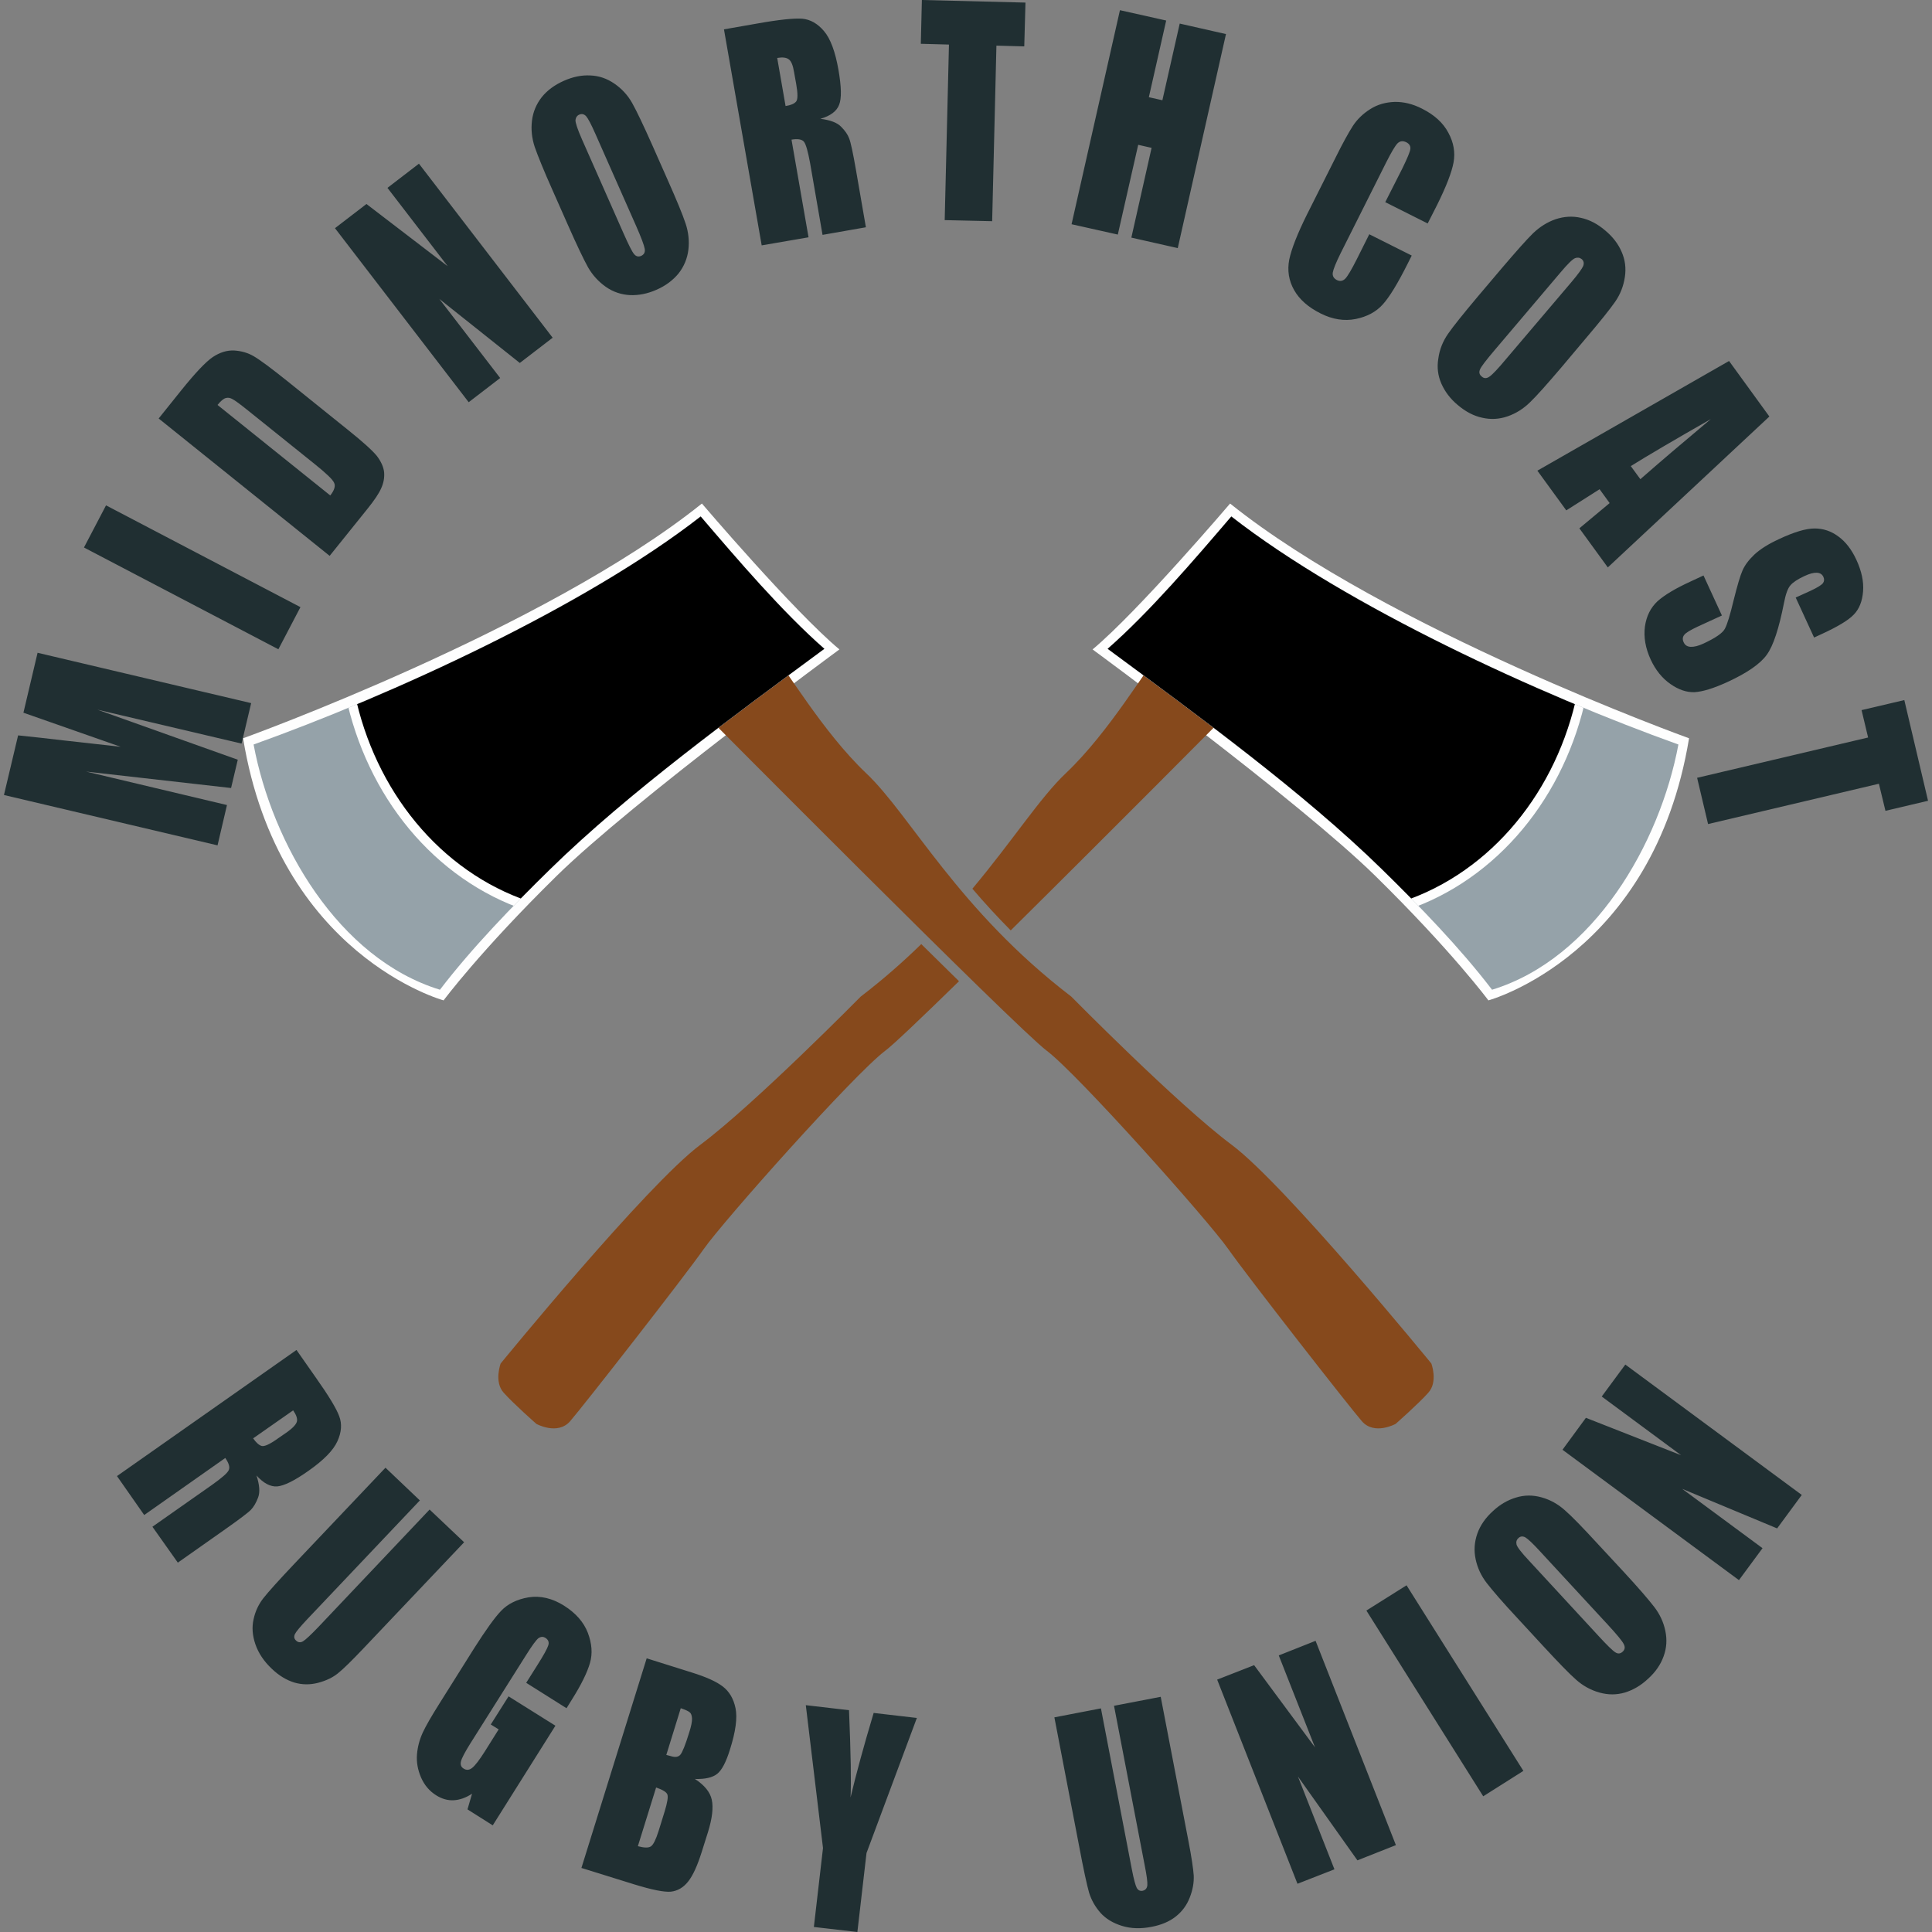
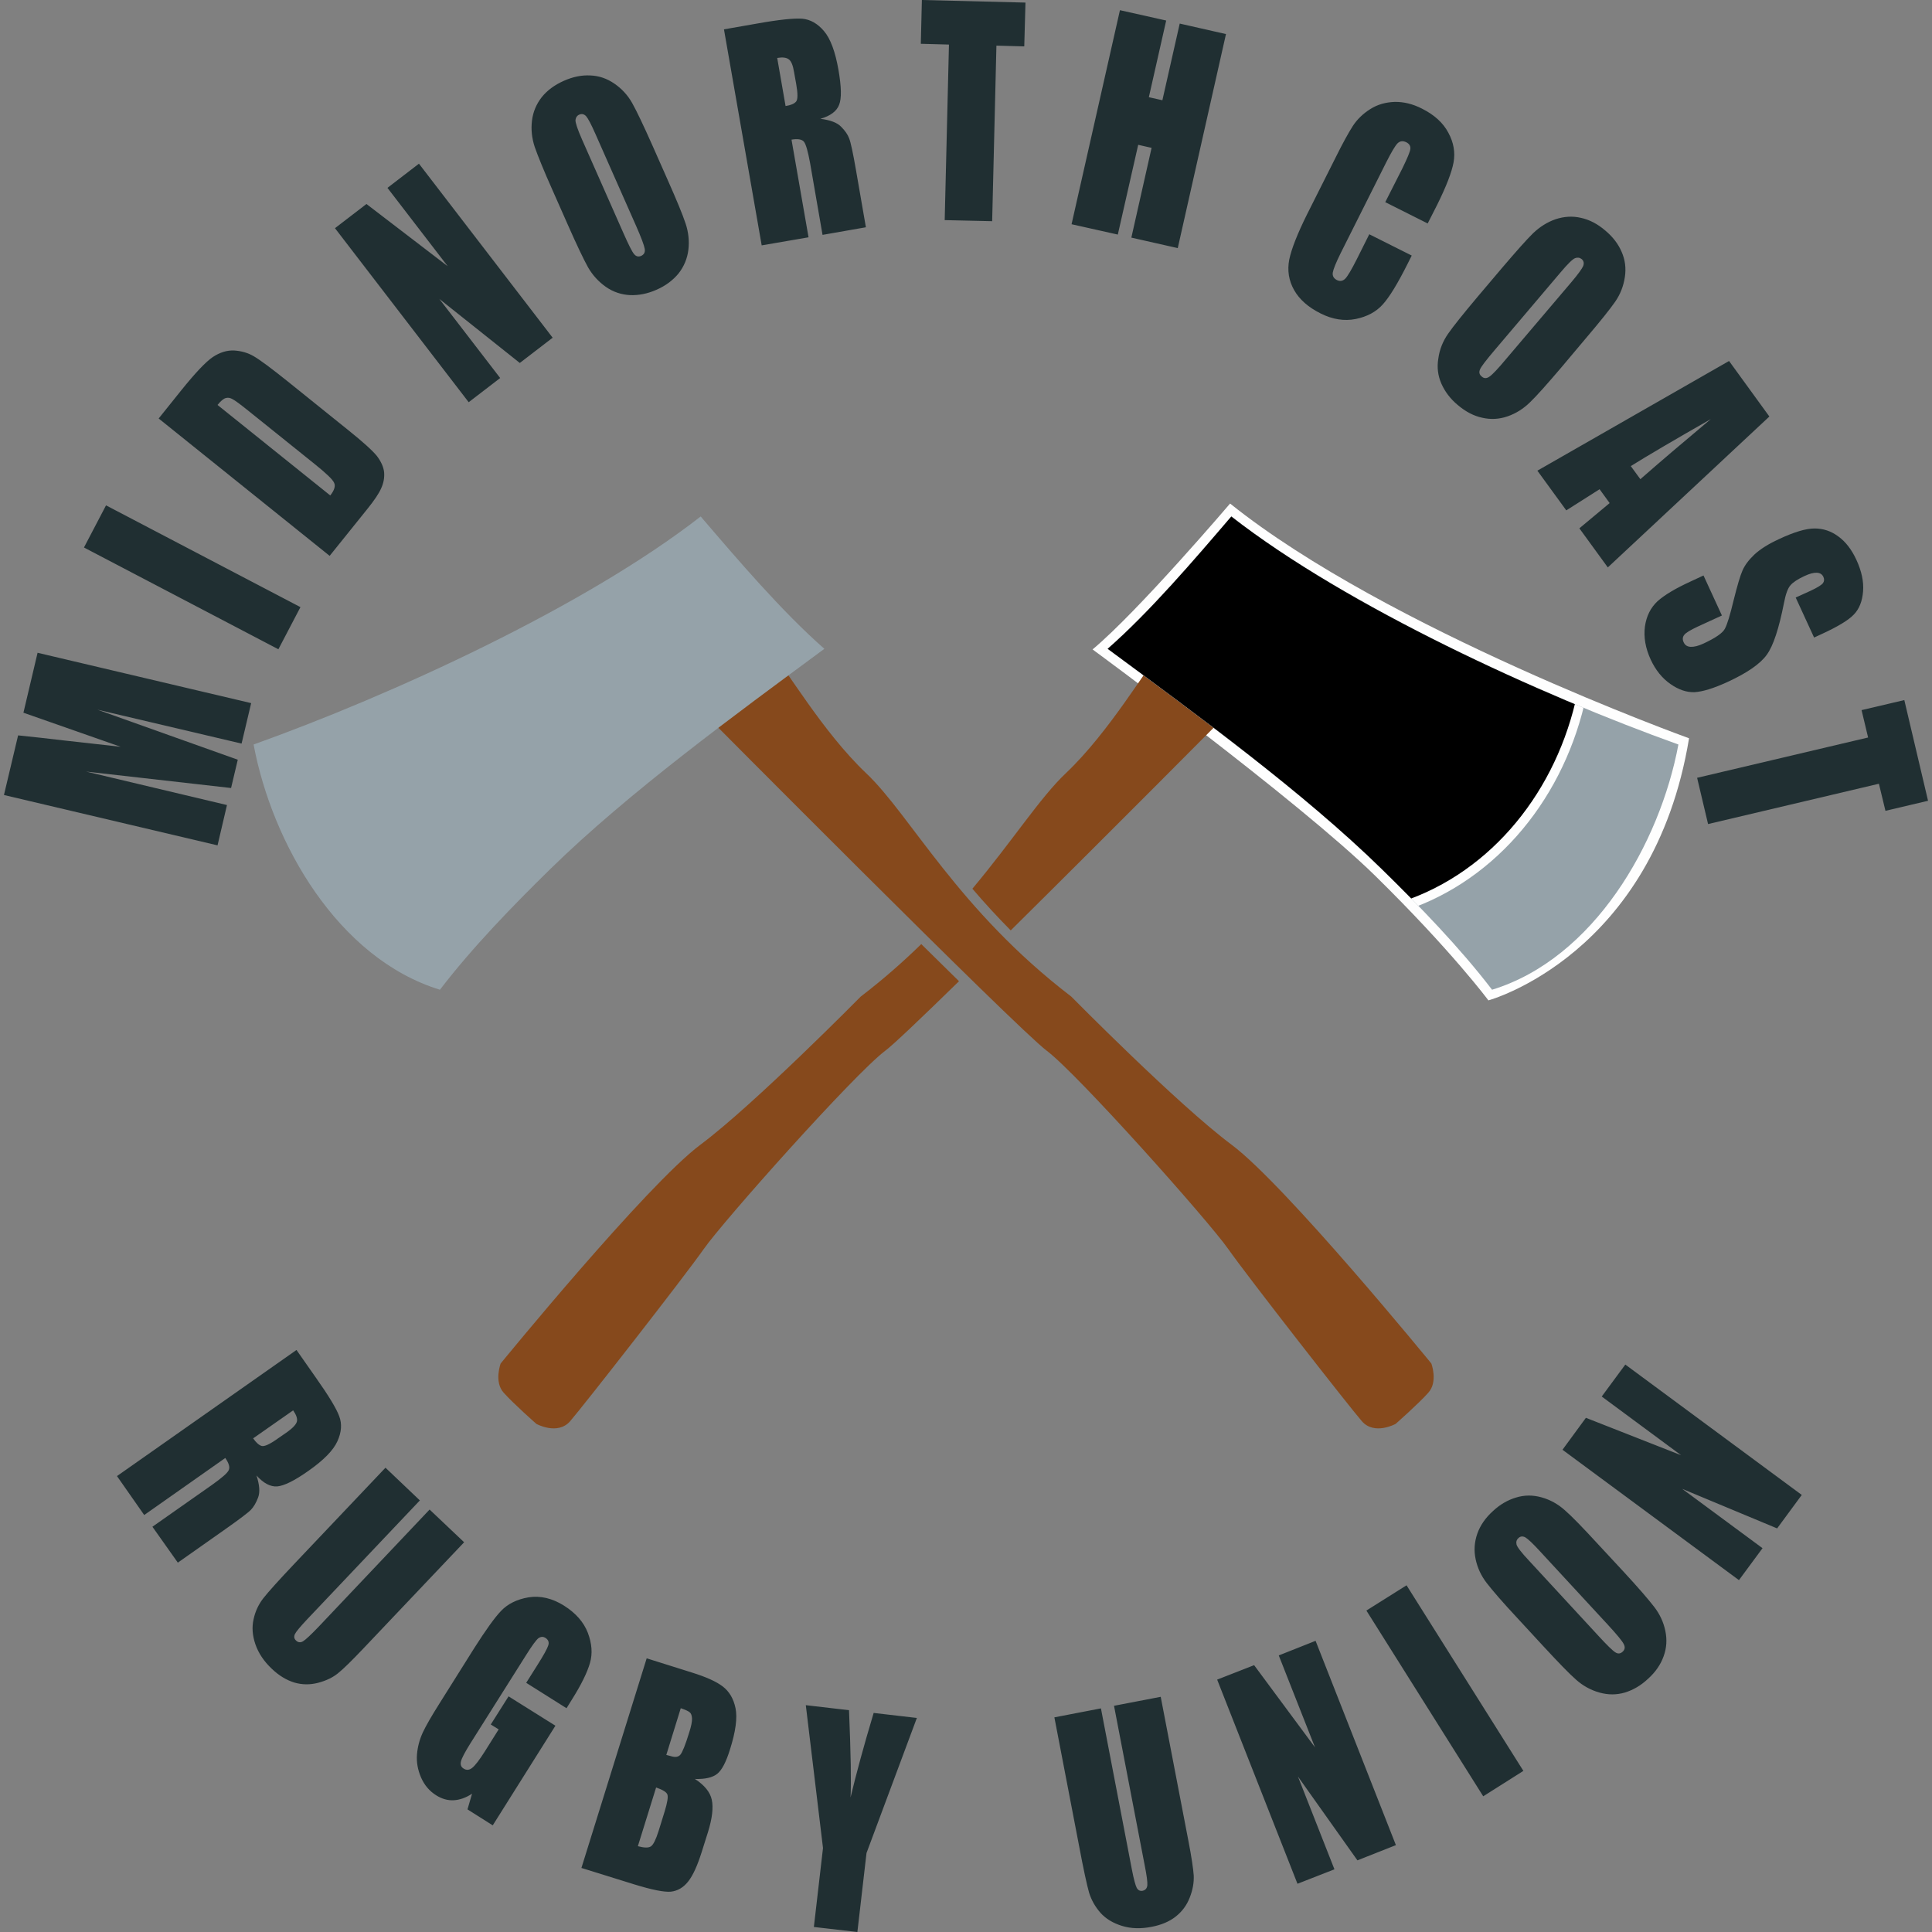
<svg xmlns="http://www.w3.org/2000/svg" xml:space="preserve" width="127mm" height="127mm" version="1.1" style="shape-rendering:geometricPrecision; text-rendering:geometricPrecision; image-rendering:optimizeQuality; fill-rule:evenodd; clip-rule:evenodd" viewBox="0 0 12700 12700">
  <rect x="0" y="0" width="12700" height="12700" fill="#808080" stroke="none" />
  <defs>
    <style type="text/css">
   
    .fil0 {fill:none}
    .fil2 {fill:#FEFEFE}
    .fil1 {fill:#202F32}
    .fil5 {fill:black}
    .fil3 {fill:#86491C}
    .fil4 {fill:#95A2A9}
   
  </style>
    <clipPath id="id0">
-       <path d="M5419 4265c-278,-244 -570,-586 -813,-870 -761,593 -2031,1174 -2939,1499 122,652 556,1407 1225,1612 211,-276 481,-554 725,-793 514,-503 1209,-1010 1802,-1448z" />
-     </clipPath>
+       </clipPath>
    <clipPath id="id1">
      <path d="M7281 4265c278,-244 570,-586 813,-870 761,593 2031,1174 2939,1499 -122,652 -556,1407 -1225,1612 -211,-276 -481,-554 -725,-793 -514,-503 -1209,-1010 -1802,-1448z" />
    </clipPath>
  </defs>
  <g id="Layer_x0020_1">
    <rect class="fil0" width="12700" height="12700" />
    <g id="_1762085167056">
      <path class="fil1" d="M247 4291l1404 331 -63 266 -948 -223 923 329 -44 186 -953 -108 926 220 -62 265 -1404 -331 93 -392c87,9 190,20 307,34l367 41 -639 -224 93 -394zm1702 4583l126 180c85,120 137,206 155,256 19,50 15,105 -12,164 -27,60 -91,125 -191,195 -92,65 -160,98 -205,102 -45,3 -90,-21 -136,-72 20,61 24,109 11,144 -13,35 -29,62 -47,81 -18,19 -75,62 -170,129l-311 219 -167 -236 393 -276c63,-45 99,-76 108,-95 10,-19 2,-46 -22,-81l-533 375 -179 -256 1180 -829zm-22 397l-263 184c20,29 39,45 56,50 18,5 53,-11 105,-48l65 -45c37,-27 58,-50 62,-69 4,-19 -5,-43 -25,-72zm1124 867l-664 700c-75,79 -130,133 -165,161 -34,28 -78,49 -131,63 -54,14 -106,13 -157,-2 -51,-16 -100,-45 -147,-90 -52,-49 -88,-103 -108,-161 -20,-58 -24,-113 -12,-165 11,-52 33,-98 64,-138 32,-41 103,-120 215,-238l588 -620 226 215 -744 785c-43,46 -69,77 -77,93 -8,17 -6,31 7,43 13,13 29,15 46,5 18,-11 51,-42 101,-94l731 -772 227 215zm673 1091l-265 -167 70 -111c44,-69 69,-115 75,-135 7,-21 0,-37 -18,-49 -16,-10 -31,-9 -47,2 -15,12 -42,49 -81,111l-369 585c-34,55 -54,93 -59,114 -5,21 1,37 18,47 19,12 37,10 56,-5 19,-15 47,-51 83,-108l91 -145 -52 -32 117 -185 308 193 -412 655 -166 -105 30 -103c-41,27 -82,41 -121,43 -39,2 -77,-9 -114,-32 -45,-28 -78,-67 -100,-117 -22,-51 -31,-101 -27,-152 4,-50 17,-98 38,-144 21,-45 58,-109 111,-193l228 -363c74,-116 132,-198 176,-244 44,-46 104,-76 181,-89 77,-12 155,6 233,55 77,49 129,108 156,178 27,71 32,137 14,199 -18,63 -58,144 -121,244l-33 53zm527 -328l296 93c93,29 161,59 204,92 43,33 71,80 84,143 13,63 1,154 -37,273 -25,80 -52,133 -83,158 -31,25 -80,36 -147,34 63,41 100,86 111,137 11,51 3,122 -25,212l-40 127c-29,93 -59,159 -91,199 -31,39 -69,61 -113,66 -43,4 -125,-12 -244,-49l-344 -107 429 -1378zm224 328l-95 307c13,3 23,6 30,8 28,9 49,6 62,-9 13,-15 33,-63 58,-145 14,-43 20,-74 19,-94 -1,-19 -6,-33 -15,-40 -9,-8 -29,-17 -59,-27zm-162 521l-120 386c42,11 70,12 86,1 16,-11 32,-44 50,-100l40 -129c18,-59 24,-96 18,-112 -6,-16 -31,-31 -74,-46zm1714 -457l-331 888 -60 519 -286 -33 60 -519 -113 -939 284 33c12,285 15,477 10,574 36,-151 86,-336 152,-556l284 33zm1603 -139l182 947c21,108 32,184 35,228 2,45 -6,93 -26,144 -20,52 -51,93 -93,126 -42,33 -95,55 -158,67 -71,14 -135,12 -194,-6 -59,-18 -107,-47 -142,-86 -35,-40 -60,-84 -75,-133 -14,-49 -37,-154 -67,-314l-161 -838 306 -59 204 1062c12,62 23,101 31,117 9,17 22,23 39,20 18,-4 29,-16 31,-36 2,-20 -4,-65 -18,-135l-201 -1045 307 -59zm1018 -368l528 1343 -253 100 -391 -551 240 610 -243 95 -528 -1342 243 -95 400 540 -238 -604 242 -96zm598 -365l768 1220 -264 167 -768 -1221 264 -166zm1426 -90c98,106 165,184 202,232 37,48 61,100 73,157 12,57 9,112 -11,167 -19,54 -53,104 -103,149 -47,44 -97,73 -152,90 -55,16 -110,16 -167,0 -57,-16 -108,-44 -153,-84 -45,-39 -117,-114 -218,-223l-167 -181c-99,-106 -166,-184 -203,-232 -37,-48 -61,-100 -73,-157 -12,-57 -8,-112 11,-167 19,-54 53,-104 103,-149 47,-44 98,-73 152,-89 55,-17 111,-17 168,-1 57,16 107,44 152,84 45,39 118,114 218,223l168 181zm-551 -136c-45,-49 -77,-79 -94,-89 -17,-9 -33,-8 -46,5 -12,11 -16,25 -12,42 4,16 31,52 82,106l457 495c56,61 93,97 111,108 17,11 33,9 48,-5 15,-14 17,-31 6,-51 -11,-21 -45,-62 -103,-125l-449 -486zm563 -1225l1160 857 -162 220 -624 -260 528 390 -155 210 -1160 -857 154 -210 626 246 -522 -386 155 -210zm-9987 -5648l1278 669 -145 277 -1278 -669 145 -277zm346 -571l146 -182c94,-117 164,-191 210,-222 47,-31 93,-45 140,-43 47,3 91,15 131,39 41,24 115,79 221,164l394 317c101,81 165,139 193,174 27,36 43,71 47,106 3,35 -3,70 -19,105 -15,35 -46,81 -93,139l-246 306 -1124 -903zm387 -89l741 595c27,-34 36,-63 25,-84 -10,-22 -53,-63 -128,-123l-437 -351c-51,-41 -85,-66 -102,-75 -16,-9 -31,-12 -46,-7 -14,4 -32,19 -53,45zm1324 -1586l879 1144 -216 166 -529 -421 400 520 -207 159 -879 -1144 207 -159 534 409 -396 -515 207 -159zm1636 109c59,133 98,227 117,285 19,57 25,115 18,173 -7,57 -29,109 -64,154 -36,44 -84,81 -146,108 -59,26 -116,37 -173,35 -57,-3 -110,-20 -159,-54 -48,-34 -87,-76 -117,-128 -29,-52 -74,-146 -134,-282l-100 -226c-59,-132 -97,-227 -117,-284 -19,-58 -25,-115 -18,-173 7,-58 29,-109 64,-154 36,-45 85,-81 146,-108 59,-26 116,-38 173,-35 57,2 110,20 159,54 48,33 88,76 117,128 29,52 74,146 134,281l100 226zm-477 -307c-27,-61 -47,-99 -60,-114 -13,-14 -29,-18 -46,-10 -14,6 -22,18 -24,35 -1,17 13,60 43,128l272 615c34,77 57,123 70,138 13,16 29,20 47,12 19,-9 27,-24 23,-47 -4,-23 -23,-74 -57,-151l-268 -606zm846 -685l217 -38c145,-26 244,-36 298,-32 53,5 101,32 143,82 42,49 74,135 95,256 19,110 21,186 4,228 -16,42 -57,73 -123,92 64,8 110,25 136,52 26,26 44,52 53,77 10,24 25,94 45,209l65 375 -285 50 -82 -473c-14,-76 -27,-122 -40,-139 -13,-16 -40,-21 -82,-14l112 642 -308 53 -248 -1420zm350 188l55 316c34,-5 57,-15 69,-29 12,-14 12,-52 1,-115l-14 -78c-7,-45 -19,-74 -35,-85 -16,-12 -41,-15 -76,-9zm1632 -364l-8 288 -183 -5 -28 1154 -312 -7 28 -1154 -185 -5 7 -288 681 17zm1318 207l-317 1407 -305 -69 133 -590 -88 -20 -134 590 -304 -68 318 -1407 304 68 -114 504 89 20 114 -504 304 69zm1326 1245l-279 -140 113 -223c32,-66 50,-108 52,-127 2,-19 -7,-34 -27,-44 -23,-11 -42,-8 -58,8 -16,17 -40,58 -73,123l-300 598c-31,63 -48,105 -52,128 -3,22 6,38 27,49 20,10 39,7 55,-9 16,-16 41,-59 77,-130l81 -162 279 140 -25 50c-67,134 -122,224 -166,272 -43,48 -103,80 -177,95 -75,15 -152,3 -230,-36 -82,-41 -140,-92 -175,-154 -35,-62 -46,-129 -32,-201 15,-71 54,-170 117,-297l189 -376c46,-93 84,-161 112,-205 29,-44 67,-81 115,-111 47,-30 101,-45 160,-47 59,-1 118,13 179,44 82,41 140,94 174,159 35,64 46,130 34,195 -12,65 -48,158 -108,279l-62 122zm878 947c-94,110 -162,187 -206,229 -43,42 -92,73 -147,92 -55,19 -111,22 -167,9 -56,-12 -109,-40 -161,-84 -49,-41 -84,-88 -107,-140 -23,-52 -30,-108 -20,-166 8,-59 30,-113 64,-162 34,-49 99,-130 194,-243l160 -189c94,-110 162,-187 205,-229 44,-42 93,-73 148,-92 55,-18 110,-22 166,-9 56,12 110,40 161,84 49,41 85,88 107,140 23,52 30,108 21,166 -9,59 -30,113 -64,162 -34,49 -99,130 -195,243l-159 189zm68 -563c43,-51 68,-86 76,-104 7,-19 4,-34 -10,-46 -13,-10 -27,-12 -43,-6 -16,6 -48,37 -96,94l-435 513c-54,64 -86,105 -94,124 -8,19 -5,34 11,47 15,14 33,14 52,0 19,-13 56,-52 110,-117l429 -505zm1300 885l-1062 992 -187 -257 199 -166 -66 -91 -219 139 -190 -261 1260 -721 265 365zm-848 412c123,-108 278,-240 463,-395 -242,138 -417,241 -526,309l63 86zm1142 1041l-121 -263 97 -44c45,-21 72,-38 82,-50 9,-13 10,-27 3,-42 -8,-17 -22,-26 -43,-27 -21,-1 -48,6 -82,22 -43,20 -74,40 -91,60 -18,20 -32,59 -43,117 -33,167 -70,281 -113,340 -42,59 -128,119 -256,178 -93,43 -166,65 -219,68 -52,2 -105,-16 -159,-54 -54,-38 -97,-91 -129,-160 -35,-76 -47,-148 -38,-218 10,-69 38,-124 83,-166 46,-41 118,-84 216,-129l86 -40 121 263 -159 73c-49,23 -79,41 -89,55 -11,14 -12,30 -3,49 9,19 24,28 46,29 22,1 51,-6 85,-22 77,-36 124,-68 139,-96 16,-29 35,-92 58,-188 24,-96 43,-161 58,-195 15,-35 41,-70 79,-106 38,-35 91,-69 161,-101 100,-47 178,-70 234,-70 57,0 109,17 157,53 48,35 87,86 118,153 34,74 49,142 44,207 -5,65 -25,116 -61,153 -35,37 -105,79 -209,127l-52 24zm749 1073l-280 66 -43 -178 -1123 265 -72 -304 1124 -265 -43 -180 281 -66 156 662z" />
      <g>
-         <path class="fil2" d="M5518 4269c0,0 -1354,994 -1858,1488 -504,495 -744,819 -744,819 0,0 -1084,-295 -1318,-1723 0,0 1982,-714 3016,-1543 0,0 604,709 904,959z" />
        <path class="fil3" d="M5070 4289c95,100 334,519 624,794 290,274 604,899 1348,1468 0,0 699,709 1054,974 354,264 1313,1438 1313,1438 0,0 45,120 -20,192 -65,73 -215,205 -215,205 0,0 -140,77 -222,-18 -82,-94 -747,-945 -877,-1130 -129,-185 -988,-1149 -1193,-1304 -205,-154 -2282,-2247 -2282,-2247l470 -372z" />
        <path class="fil4" d="M5419 4265c-278,-244 -570,-586 -813,-870 -761,593 -2031,1174 -2939,1499 122,652 556,1407 1225,1612 211,-276 481,-554 725,-793 514,-503 1209,-1010 1802,-1448z" />
        <g style="clip-path:url(#id0)">
          <g>
            <ellipse class="fil2" cx="3951" cy="4127" rx="1725" ry="1938" />
            <ellipse class="fil5" cx="3951" cy="4127" rx="1664" ry="1876" />
          </g>
        </g>
-         <path class="fil0" d="M5419 4265c-278,-244 -570,-586 -813,-870 -761,593 -2031,1174 -2939,1499 122,652 556,1407 1225,1612 211,-276 481,-554 725,-793 514,-503 1209,-1010 1802,-1448z" />
        <g>
          <path class="fil2" d="M7182 4269c0,0 1354,994 1858,1488 504,495 744,819 744,819 0,0 1084,-295 1319,-1723 0,0 -1983,-714 -3017,-1543 0,0 -604,709 -904,959z" />
          <g>
            <path class="fil3" d="M7630 4289c-95,100 -334,519 -624,794 -169,160 -347,440 -614,759 81,95 165,186 252,274 656,-649 1456,-1455 1456,-1455l-470 -372zm-1574 1917c-118,115 -249,231 -398,345 0,0 -699,709 -1054,974 -354,264 -1313,1438 -1313,1438 0,0 -45,120 20,192 65,73 215,205 215,205 0,0 140,77 222,-18 82,-94 747,-945 877,-1130 129,-185 988,-1149 1193,-1304 55,-41 241,-219 486,-458 -83,-81 -165,-163 -248,-244z" />
            <path class="fil4" d="M7281 4265c278,-244 570,-586 813,-870 761,593 2031,1174 2939,1499 -122,652 -556,1407 -1225,1612 -211,-276 -481,-554 -725,-793 -514,-503 -1209,-1010 -1802,-1448z" />
            <g style="clip-path:url(#id1)">
              <g>
                <ellipse class="fil2" cx="8749" cy="4127" rx="1725" ry="1938" />
                <ellipse class="fil5" cx="8749" cy="4127" rx="1664" ry="1876" />
              </g>
            </g>
-             <path class="fil0" d="M7281 4265c278,-244 570,-586 813,-870 761,593 2031,1174 2939,1499 -122,652 -556,1407 -1225,1612 -211,-276 -481,-554 -725,-793 -514,-503 -1209,-1010 -1802,-1448z" />
          </g>
        </g>
      </g>
    </g>
  </g>
</svg>